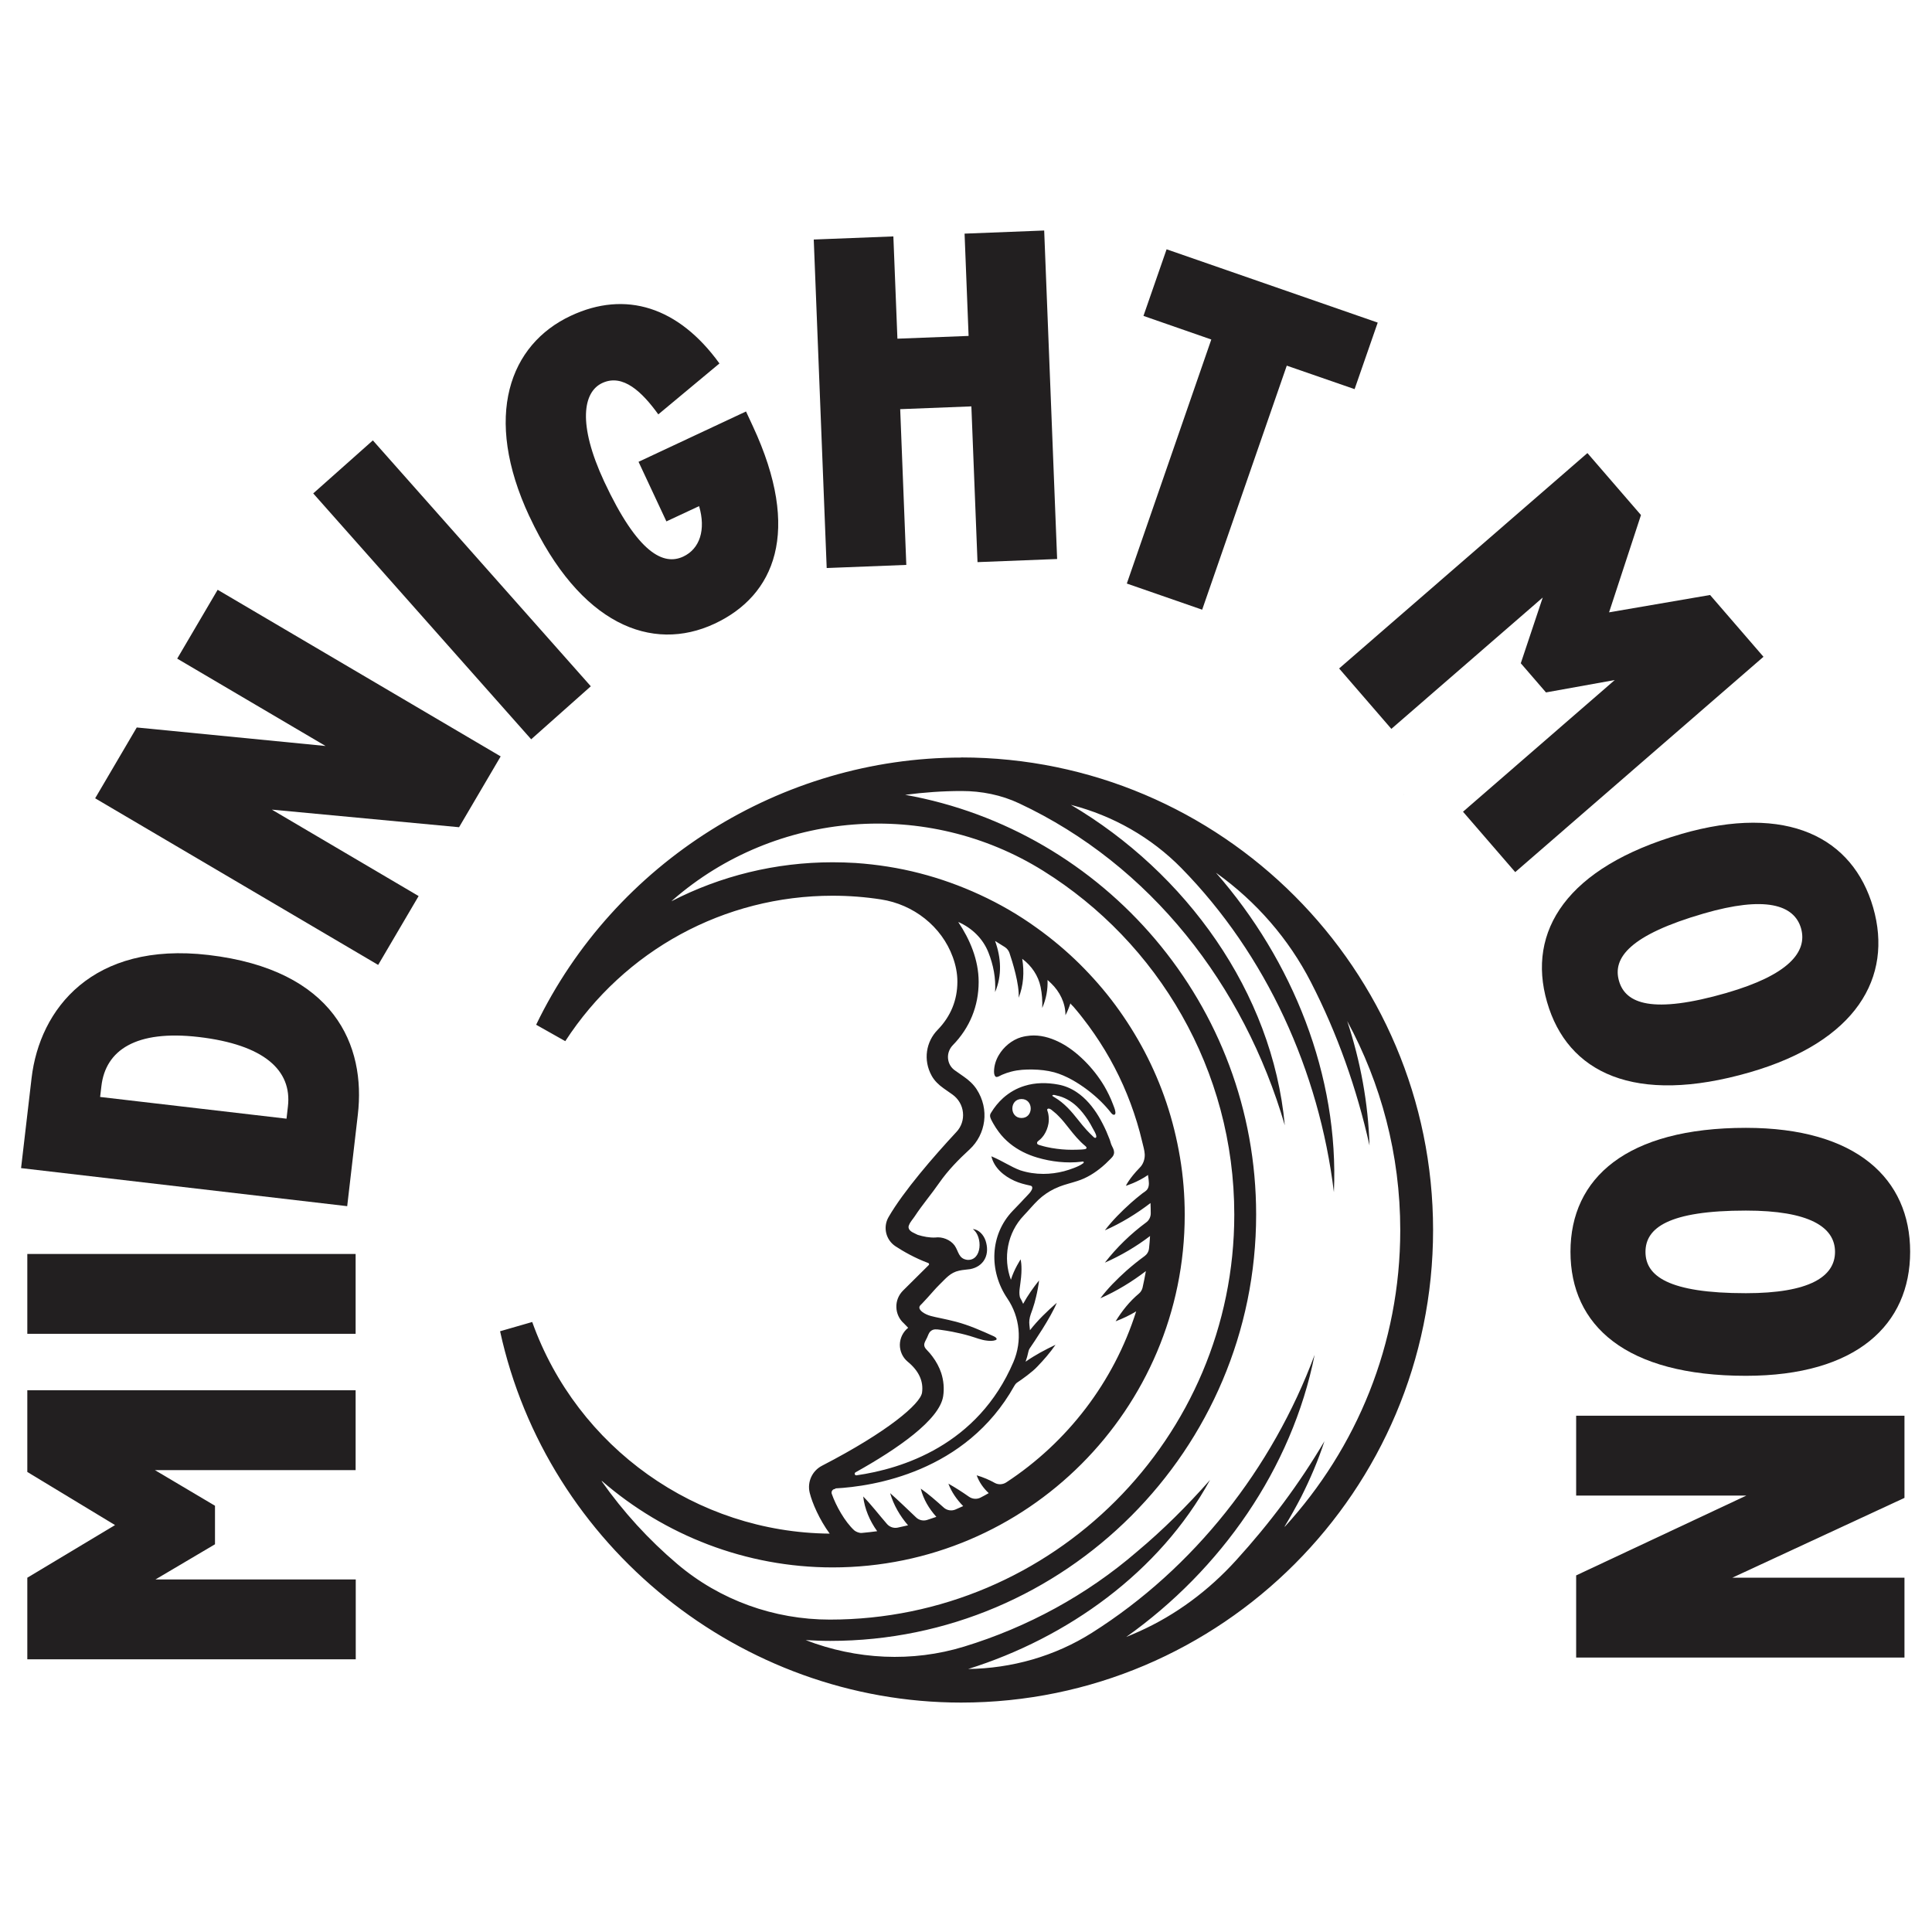
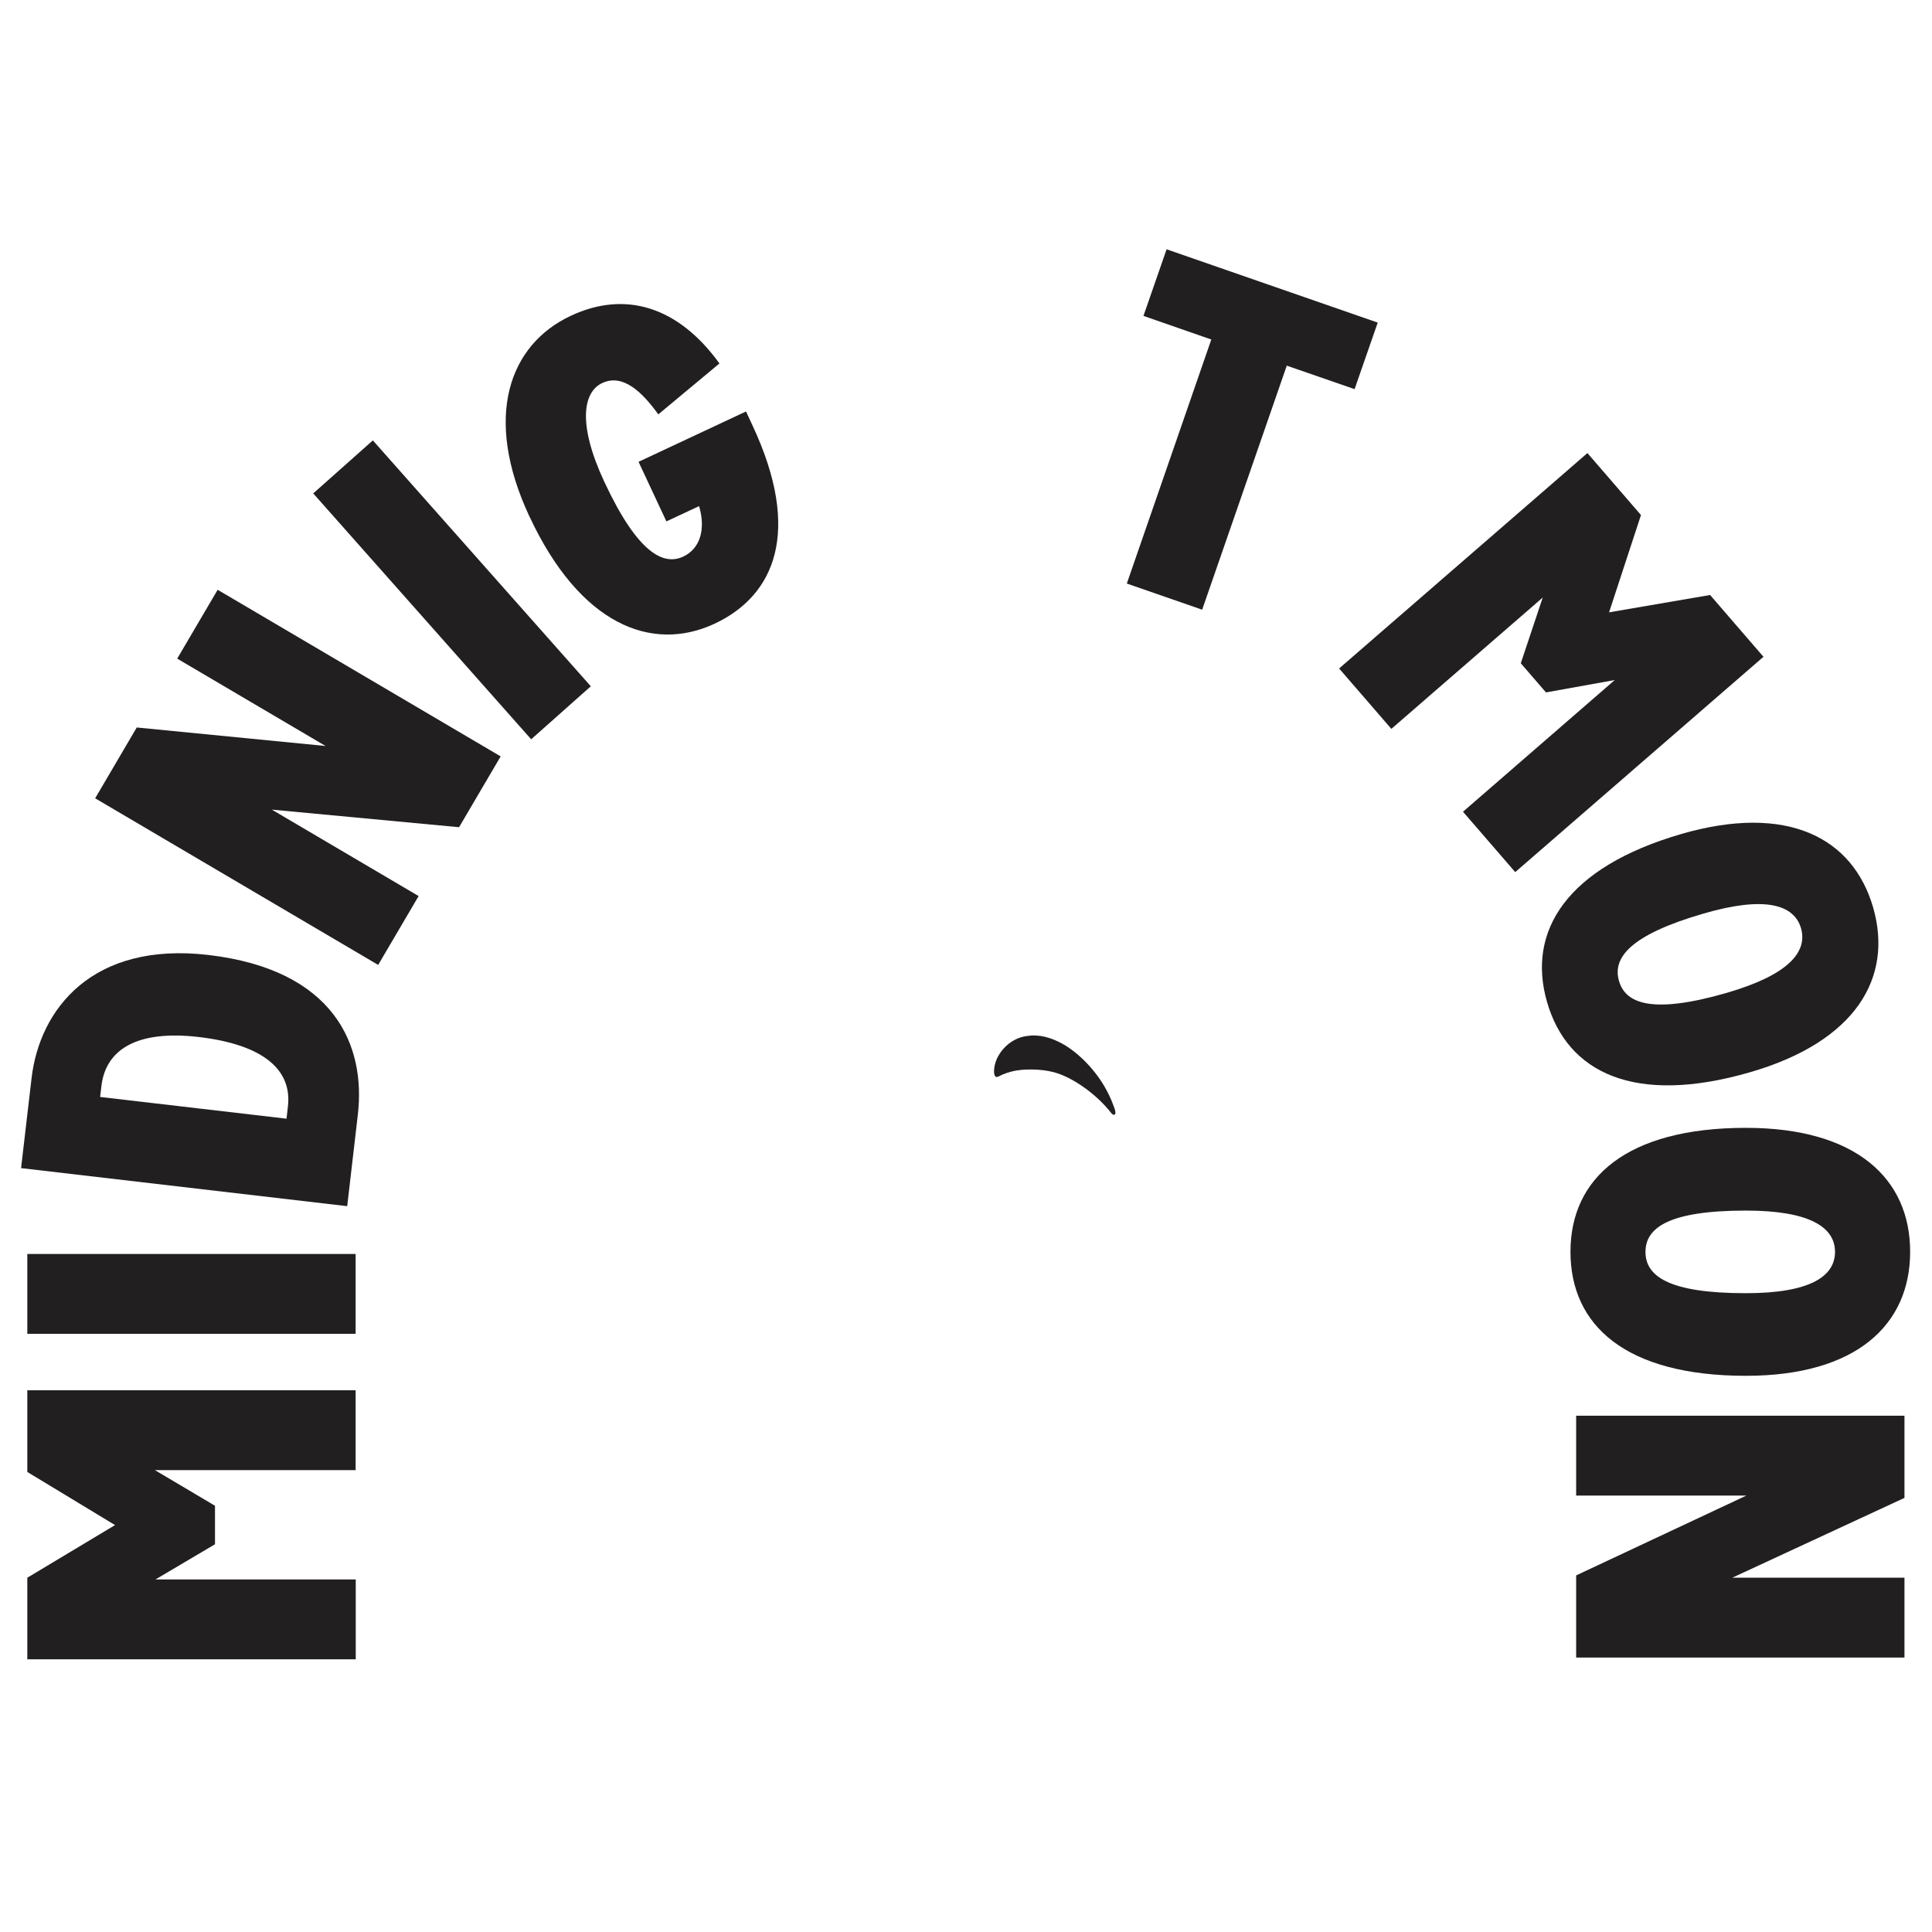
<svg xmlns="http://www.w3.org/2000/svg" width="500" zoomAndPan="magnify" viewBox="0 0 375 375" height="500" preserveAspectRatio="xMidYMid meet" version="1.0">
  <defs>
    <clipPath id="5bbdf9cbb1">
-       <path d="M 97 147 L 279 147 L 279 330.492 L 97 330.492 Z M 97 147 " clip-rule="nonzero" />
-     </clipPath>
+       </clipPath>
    <clipPath id="72a64eb360">
      <path d="M 4.047 185 L 70 185 L 70 235 L 4.047 235 Z M 4.047 185 " clip-rule="nonzero" />
    </clipPath>
    <clipPath id="14c8cdb700">
-       <path d="M 157 44.742 L 206 44.742 L 206 111 L 157 111 Z M 157 44.742 " clip-rule="nonzero" />
-     </clipPath>
+       </clipPath>
    <clipPath id="5fce598ed3">
      <path d="M 304 218 L 370.797 218 L 370.797 268 L 304 268 Z M 304 218 " clip-rule="nonzero" />
    </clipPath>
  </defs>
  <g clip-path="url(#5bbdf9cbb1)">
    <path fill="#221f20" d="M 186.594 147.043 C 151.668 147.043 119.277 167.391 104.066 198.902 L 109.719 202.09 C 121.203 184.414 140.609 173.859 161.605 173.859 C 164.812 173.859 167.953 174.105 171.004 174.578 C 177.285 175.543 182.758 179.789 184.934 185.762 C 185.492 187.289 185.828 188.883 185.828 190.523 C 185.828 194.141 184.527 197.285 181.996 199.891 C 179.75 202.18 179.145 205.73 180.828 208.785 C 181.367 209.773 182.219 210.582 183.137 211.23 L 184.867 212.445 C 186.008 213.254 186.773 214.535 186.906 215.926 C 187.062 217.316 186.594 218.711 185.629 219.723 C 181.23 224.461 175.375 231.199 172.461 236.25 C 171.34 238.207 171.945 240.676 173.828 241.91 C 175.266 242.855 177.555 244.18 180.156 245.145 C 180.199 245.145 180.312 245.211 180.336 245.371 C 180.336 245.504 180.266 245.551 180.246 245.57 L 175.266 250.512 C 174.414 251.367 173.941 252.535 173.984 253.727 C 174.008 254.914 174.547 256.082 175.445 256.867 L 176.273 257.723 C 175.266 258.531 174.68 259.723 174.66 261.023 C 174.66 262.281 175.199 263.473 176.16 264.281 C 178.359 266.078 179.281 268.121 178.965 270.32 C 178.629 272.477 172.414 277.848 159.562 284.492 C 157.633 285.48 156.648 287.66 157.164 289.75 C 157.633 291.68 159.047 294.961 161.043 297.676 C 135.18 297.453 112.031 281.012 103.305 256.598 L 97.066 258.395 C 106.176 300.148 143.816 330.469 186.547 330.469 C 237.062 330.469 278.16 289.324 278.16 238.746 C 278.16 188.164 237.062 147.02 186.547 147.02 Z M 162.188 288.895 C 169.297 288.516 187.469 285.84 196.891 268.977 C 197.047 268.707 197.227 268.48 197.473 268.324 C 198.324 267.762 200.387 266.301 201.352 265.246 C 202.609 263.945 203.82 262.551 204.875 261.023 C 202.855 261.988 200.883 263.023 199.066 264.305 C 199.289 263.652 199.492 262.977 199.625 262.305 C 199.672 262.102 199.738 261.922 199.852 261.742 C 200.637 260.598 203.934 255.77 205.121 252.871 C 203.238 254.512 201.441 256.238 199.918 258.195 C 199.871 257.52 199.715 256.891 199.805 256.195 C 199.895 255.434 200.188 254.781 200.434 254.062 C 200.703 253.297 200.926 252.488 201.105 251.703 C 201.242 251.188 201.332 250.648 201.441 250.109 C 201.488 249.84 201.531 249.57 201.578 249.301 C 201.598 249.164 201.621 249.031 201.645 248.875 C 201.645 248.785 201.645 248.582 201.688 248.516 C 200.547 249.953 199.469 251.457 198.594 253.074 C 198.48 252.828 198.371 252.578 198.258 252.355 C 198.145 252.129 197.988 251.93 197.941 251.68 C 197.832 251.164 197.852 250.625 197.922 250.086 C 198.012 249.367 198.121 248.648 198.191 247.93 C 198.414 245.57 198.102 244.449 198.102 244.449 C 198.102 244.449 196.844 246.336 196.215 248.402 C 194.645 244.18 195.52 239.262 198.727 235.914 C 199.672 234.926 200.547 233.848 201.531 232.906 C 202.453 232.027 203.508 231.309 204.648 230.75 C 204.988 230.59 205.344 230.434 205.684 230.301 C 206.805 229.871 207.992 229.602 209.137 229.223 C 210.93 228.66 212.523 227.648 213.938 226.461 C 214.387 226.078 214.812 225.695 215.215 225.27 C 215.664 224.82 216.227 224.395 216.246 223.695 C 216.246 223.227 216.023 222.82 215.82 222.418 C 215.598 221.988 215.531 221.539 215.352 221.09 C 215.148 220.598 214.945 220.082 214.746 219.609 C 214.297 218.598 213.801 217.633 213.242 216.688 C 212.141 214.871 210.75 213.164 208.957 211.973 C 207.879 211.254 206.668 210.738 205.391 210.512 C 203.238 210.109 200.992 210.109 198.887 210.762 C 197.336 211.23 195.926 212.039 194.715 213.117 C 193.793 213.949 193.008 214.914 192.359 215.992 C 192.27 216.129 192.199 216.262 192.18 216.418 C 192.09 216.914 192.559 217.633 192.785 218.059 C 193.098 218.621 193.457 219.16 193.84 219.676 C 194.465 220.531 195.207 221.293 196.035 221.969 C 197.586 223.227 199.422 224.125 201.332 224.684 C 204.043 225.492 207.074 225.832 209.875 225.492 C 209.988 225.492 210.191 225.402 210.305 225.492 C 210.438 225.605 210.305 225.742 210.215 225.809 C 209.676 226.211 209.07 226.461 208.441 226.707 C 207.812 226.953 207.164 227.156 206.512 227.336 C 205.211 227.672 203.863 227.852 202.52 227.852 C 200.992 227.852 199.492 227.629 198.031 227.156 C 196.148 226.461 194.645 225.359 192.426 224.438 C 192.965 226.707 194.871 228.277 196.91 229.199 C 197.898 229.648 198.906 229.895 199.961 230.121 C 200.098 230.141 200.254 230.211 200.32 230.344 C 200.387 230.48 200.367 230.66 200.32 230.816 C 200.117 231.332 199.691 231.738 199.312 232.141 C 198.93 232.547 198.547 232.926 198.191 233.332 C 197.652 233.895 197.113 234.453 196.574 235.016 C 192.109 239.664 191.91 246.695 195.52 252.02 C 197.988 255.656 198.438 260.281 196.711 264.348 C 189.801 280.543 175.039 285.102 166.246 286.359 C 165.91 286.402 165.754 285.953 166.066 285.773 C 174.234 281.215 182.375 275.578 183.07 270.996 C 183.297 269.492 183.16 267.965 182.691 266.504 C 182.309 265.359 181.727 264.281 180.984 263.293 C 180.672 262.867 180.312 262.438 179.93 262.059 C 179.551 261.676 179.281 261.27 179.438 260.711 C 179.551 260.328 179.797 259.969 179.953 259.609 C 180.156 259.184 180.266 258.711 180.625 258.395 C 181.164 257.902 181.816 258.016 182.465 258.105 C 183.25 258.215 184.035 258.328 184.82 258.484 C 185.988 258.711 187.133 258.98 188.273 259.316 C 189.375 259.633 190.449 260.102 191.574 260.215 C 192.109 260.281 192.695 260.305 193.211 260.125 C 193.77 259.922 193.211 259.52 192.918 259.383 C 190.539 258.305 188.117 257.227 185.582 256.555 C 184.551 256.285 183.52 256.059 182.465 255.836 C 181.254 255.566 179.996 255.41 178.988 254.625 C 178.742 254.422 178.449 254.129 178.449 253.793 C 178.449 253.457 178.742 253.254 178.965 253.027 C 179.324 252.625 179.707 252.242 180.066 251.84 C 180.828 251.008 181.547 250.133 182.352 249.344 C 183.586 248.156 184.418 247.008 186.188 246.629 C 186.883 246.469 187.602 246.449 188.32 246.336 C 189.508 246.109 190.562 245.48 191.145 244.383 C 191.73 243.281 191.684 242 191.305 240.832 C 190.945 239.711 189.98 238.633 188.836 238.566 C 190.789 240.004 190.629 244.742 187.758 244.539 C 186.031 244.312 186.098 242.922 185.293 241.754 C 184.461 240.609 182.848 240.004 181.523 240.203 C 180.379 240.25 179.234 240.023 178.137 239.688 C 177.574 239.375 176.52 239.082 176.363 238.34 C 176.32 238.137 176.363 237.938 176.453 237.758 C 176.699 237.129 177.215 236.609 177.574 236.051 C 179.035 233.824 180.762 231.828 182.332 229.559 C 184.012 227.156 186.055 225.066 188.207 223.09 C 191.348 220.172 192.109 215.32 189.555 211.41 C 188.926 210.445 188.027 209.637 187.086 208.984 L 185.359 207.773 C 184.574 207.234 184.102 206.402 184.012 205.461 C 183.922 204.516 184.262 203.574 184.934 202.875 C 188.23 199.508 189.957 195.262 189.957 190.59 C 189.957 186.281 188.23 182.305 186.008 178.98 L 186.055 178.98 C 188.656 180.125 190.789 182.191 191.84 184.844 C 192.805 187.27 193.32 189.852 193.145 192.566 C 194.535 189.312 194.309 185.852 193.145 182.641 C 193.66 182.957 194.488 183.473 195.051 183.832 C 195.453 184.102 195.766 184.484 195.926 184.934 C 196.508 186.66 197.898 191.086 197.719 193.668 C 198.66 191.309 198.84 188.66 198.414 186.121 L 198.438 186.121 C 200.23 187.469 201.531 189.379 201.98 191.559 C 202.25 192.883 202.363 194.254 202.293 195.645 C 203.078 193.871 203.395 192.051 203.328 190.211 C 203.574 190.434 203.797 190.637 204.023 190.859 C 205.703 192.477 206.805 194.68 206.805 197.016 C 206.805 197.016 206.805 197.039 206.805 197.059 C 207.184 196.34 207.5 195.555 207.77 194.746 C 207.746 194.812 208.305 195.352 208.375 195.422 C 208.574 195.668 208.777 195.891 208.98 196.141 C 209.383 196.633 209.785 197.105 210.168 197.621 C 210.953 198.609 211.695 199.645 212.41 200.676 C 213.848 202.766 215.172 204.941 216.336 207.188 C 217.527 209.457 218.559 211.793 219.453 214.195 C 220.352 216.621 221.113 219.094 221.699 221.609 C 221.879 222.395 222.148 223.227 222.191 224.035 C 222.238 224.977 221.898 225.988 221.227 226.641 C 219.117 228.816 218.535 230.164 218.535 230.164 C 218.535 230.164 220.824 229.469 222.844 228.055 C 222.797 228.098 222.934 228.773 222.934 228.863 C 222.953 229.133 223 229.422 223 229.691 C 223 230.074 222.934 230.457 222.73 230.793 C 222.504 231.152 222.059 231.398 221.719 231.648 C 220.957 232.254 220.195 232.859 219.477 233.512 C 217.66 235.152 215.934 236.859 214.453 238.812 C 217.617 237.418 220.578 235.602 223.312 233.512 C 223.336 234.184 223.359 234.836 223.359 235.512 C 223.359 236.184 223.043 236.859 222.484 237.262 C 219.477 239.484 216.762 242.113 214.453 245.078 C 217.57 243.707 220.508 241.98 223.223 239.914 C 223.18 240.723 223.113 241.531 223.023 242.34 C 222.953 242.945 222.641 243.461 222.148 243.82 C 220.914 244.719 219.746 245.66 218.602 246.672 C 216.785 248.312 215.059 250.02 213.578 251.996 C 216.742 250.602 219.68 248.805 222.414 246.719 C 222.215 247.816 222.012 248.895 221.766 249.953 C 221.652 250.402 221.406 250.805 221.047 251.098 C 219.254 252.602 217.797 254.422 216.539 256.465 C 217.953 255.926 219.277 255.297 220.531 254.535 C 216.18 268.277 207.141 279.98 195.32 287.727 C 194.668 288.156 193.793 288.223 193.098 287.84 C 192.02 287.234 190.855 286.738 189.574 286.359 C 190.07 287.727 190.898 288.875 191.91 289.816 C 191.395 290.109 190.879 290.402 190.34 290.672 C 189.621 291.051 188.746 290.984 188.074 290.512 C 186.793 289.613 185.473 288.762 184.082 287.977 C 184.688 289.613 185.719 291.074 186.953 292.332 C 186.457 292.559 185.941 292.781 185.426 293.008 C 184.664 293.32 183.766 293.164 183.16 292.602 C 181.68 291.277 180.176 289.953 178.719 288.941 C 179.234 291.031 180.336 292.848 181.746 294.422 C 181.141 294.625 180.535 294.824 179.93 295.027 C 179.191 295.254 178.383 295.074 177.82 294.535 C 176.16 292.961 174.523 291.367 172.773 289.816 C 173.449 292.129 174.68 294.242 176.25 296.062 C 175.578 296.219 174.906 296.375 174.234 296.512 C 173.469 296.668 172.684 296.398 172.168 295.812 C 170.621 294.039 169.164 292.109 167.547 290.469 C 167.816 292.848 168.805 295.184 170.262 297.207 C 169.277 297.34 168.289 297.453 167.277 297.543 C 166.809 297.59 166.18 297.34 165.82 297.051 C 163.98 295.363 162.254 292.266 161.445 289.953 C 161.289 289.504 161.605 289.031 162.074 289.008 Z M 203.508 216.418 C 203.461 216.148 203.418 215.879 203.305 215.609 C 203.281 215.52 203.238 215.43 203.258 215.363 C 203.258 215.32 203.305 215.273 203.328 215.25 C 203.395 215.207 203.461 215.16 203.551 215.184 C 203.91 215.184 204.223 215.543 204.492 215.746 C 204.875 216.039 205.211 216.352 205.547 216.711 C 206.242 217.406 206.848 218.195 207.453 218.957 C 208.441 220.215 209.449 221.449 210.684 222.461 C 210.797 222.551 210.93 222.688 210.887 222.844 C 210.863 222.957 210.73 223.023 210.617 223.047 C 210.102 223.137 209.562 223.137 209.047 223.156 C 207.746 223.203 206.422 223.156 205.121 222.977 C 204.426 222.887 203.754 222.777 203.078 222.617 C 202.742 222.527 202.406 222.461 202.07 222.348 C 201.801 222.258 201.172 222.191 201.309 221.742 C 201.352 221.586 201.488 221.496 201.621 221.383 C 202.027 221.09 202.34 220.711 202.633 220.305 C 203.078 219.633 203.371 218.867 203.508 218.082 C 203.598 217.52 203.598 216.957 203.508 216.418 Z M 204.246 212.668 C 204.246 212.668 204.27 212.578 204.402 212.535 C 204.605 212.488 204.852 212.578 205.031 212.625 C 206.559 212.918 207.926 213.727 209.047 214.781 C 209.875 215.566 210.57 216.488 211.199 217.43 C 211.516 217.926 211.805 218.441 212.074 218.957 C 212.32 219.453 212.727 219.992 212.793 220.551 C 212.793 220.641 212.793 220.754 212.703 220.82 C 212.637 220.891 212.523 220.867 212.434 220.82 C 212.344 220.777 212.277 220.711 212.211 220.641 C 211.785 220.238 211.355 219.812 210.953 219.383 C 210.371 218.754 209.855 218.105 209.316 217.43 C 207.969 215.723 206.602 214.129 204.719 213.008 C 204.605 212.938 204.246 212.758 204.223 212.625 Z M 198.281 217.004 C 195.902 217.004 195.902 213.32 198.281 213.32 C 200.656 213.32 200.656 217.004 198.281 217.004 Z M 116.832 287.457 C 129.012 298.016 144.801 304.234 161.605 304.234 C 199.289 304.234 229.953 273.535 229.953 235.801 C 229.953 232.074 229.66 228.324 229.035 224.641 C 228.426 221.023 227.555 217.477 226.387 213.996 C 225.242 210.582 223.809 207.258 222.148 204.09 C 220.488 200.945 218.582 197.914 216.473 195.062 C 214.363 192.207 212.008 189.535 209.496 187.043 C 206.938 184.527 204.18 182.215 201.262 180.125 C 197.785 177.609 194.062 175.453 190.16 173.656 C 186.414 171.93 182.531 170.535 178.539 169.504 C 174.457 168.445 170.285 167.797 166.066 167.504 C 164.586 167.414 163.086 167.367 161.605 167.367 C 150.523 167.367 139.844 170.02 130.312 174.938 C 130.402 174.848 130.492 174.781 130.582 174.691 C 150.613 157.238 179.977 154.973 202.496 169.031 C 224.75 182.91 239.574 207.637 239.574 235.758 C 239.574 279.105 204.359 314.363 161.066 314.363 C 150.254 314.363 139.734 310.59 131.477 303.586 C 125.938 298.891 120.98 293.477 116.785 287.504 Z M 249.332 296.309 C 250.457 294.445 251.531 292.535 252.543 290.582 C 254.312 287.078 255.863 283.461 257.074 279.734 C 252.184 288.043 246.395 295.746 239.934 302.844 C 234.641 308.684 228.25 313.465 221.07 316.68 C 220.262 317.039 219.434 317.398 218.602 317.734 C 236.953 304.707 250.746 285.102 255.168 262.977 C 246.934 285.078 231.746 304.414 211.941 316.926 C 204.738 321.484 196.371 323.844 187.848 323.953 C 187.848 323.953 187.895 323.953 187.918 323.953 C 207.184 317.914 225.062 305.156 234.867 287.258 C 230.426 292.289 225.758 296.938 220.711 301.16 C 210.93 309.605 199.422 315.848 187.152 319.598 C 177.059 322.699 166.203 322.137 156.379 318.34 C 157.969 318.43 159.539 318.496 161.156 318.496 C 206.734 318.496 243.816 281.371 243.816 235.734 C 243.816 195.062 214.363 161.191 175.691 154.273 C 179.301 153.805 182.957 153.535 186.66 153.535 C 190.52 153.535 194.355 154.297 197.832 155.938 C 223.312 167.887 241.438 191.176 249.379 218.418 C 246.977 192.5 230.133 169.367 207.836 156.207 L 207.969 156.25 C 216.047 158.34 223.449 162.539 229.301 168.492 C 245.789 185.312 256.039 207.84 258.91 231.398 C 259.922 208.762 250.902 186.438 236.031 169.414 L 236.168 169.504 C 243.84 175.004 250.141 182.238 254.449 190.637 C 259.586 200.633 263.355 211.32 265.82 222.328 C 265.574 214.129 264.07 205.977 261.492 198.184 C 268.043 210.266 271.789 224.078 271.789 238.766 C 271.789 260.934 263.285 281.125 249.402 296.309 Z M 249.332 296.309 " fill-opacity="1" fill-rule="nonzero" />
  </g>
  <path fill="#221f20" d="M 198.258 201.305 C 196.418 201.844 194.824 203.168 193.859 204.809 C 193.301 205.75 192.965 206.828 192.941 207.906 C 192.941 208.289 192.965 208.695 193.23 208.965 C 193.5 209.234 194.219 208.715 194.512 208.605 C 195.094 208.355 195.676 208.156 196.305 207.996 C 197.676 207.637 199.066 207.57 200.457 207.594 C 201.848 207.617 203.258 207.773 204.629 208.133 C 206.961 208.785 209.227 210.152 211.156 211.613 C 212.836 212.895 214.387 214.375 215.688 216.039 C 215.844 216.238 216.113 216.465 216.336 216.352 C 216.516 216.262 216.516 216.016 216.492 215.812 C 216.426 215.25 216.18 214.781 216 214.266 C 215.551 213.074 214.992 211.949 214.363 210.852 C 213.285 209.031 211.961 207.348 210.461 205.863 C 208.957 204.383 207.32 203.102 205.457 202.203 C 203.754 201.371 201.867 200.855 199.961 201.012 C 199.402 201.059 198.84 201.148 198.281 201.305 Z M 198.258 201.305 " fill-opacity="1" fill-rule="nonzero" />
  <path fill="#221f20" d="M 5.301 322.09 L 5.301 306.234 L 22.328 296.016 L 5.301 285.707 L 5.301 269.852 L 69.027 269.852 L 69.027 285.348 L 30.066 285.348 L 41.73 292.266 L 41.73 299.742 L 30.176 306.57 L 69.051 306.57 L 69.051 322.07 L 5.301 322.07 Z M 5.301 322.09 " fill-opacity="1" fill-rule="nonzero" />
  <path fill="#221f20" d="M 5.301 243.395 L 69.027 243.395 L 69.027 258.891 L 5.301 258.891 Z M 5.301 243.395 " fill-opacity="1" fill-rule="nonzero" />
  <g clip-path="url(#72a64eb360)">
    <path fill="#221f20" d="M 4.09 226.73 L 6.129 209.254 C 7.699 195.848 17.93 182.73 40.449 185.359 C 64.969 188.234 71.023 202.965 69.453 216.375 L 67.391 234.117 Z M 55.883 214.781 C 56.715 207.727 51.242 202.766 38.566 201.281 C 26.363 199.867 20.488 203.844 19.68 210.828 L 19.434 212.918 L 55.613 217.137 Z M 55.883 214.781 " fill-opacity="1" fill-rule="nonzero" />
  </g>
  <path fill="#221f20" d="M 18.469 154.949 L 26.543 141.203 L 63.195 144.797 L 34.395 127.84 L 42.246 114.477 L 97.18 146.816 L 89.105 160.562 L 52.766 157.148 L 81.254 173.926 L 73.402 187.289 Z M 18.469 154.949 " fill-opacity="1" fill-rule="nonzero" />
  <path fill="#221f20" d="M 60.797 95.77 L 72.371 85.48 L 114.676 133.207 L 103.102 143.496 Z M 60.797 95.77 " fill-opacity="1" fill-rule="nonzero" />
  <path fill="#221f20" d="M 102.766 100.262 C 93.66 80.766 98.93 66.84 110.797 61.293 C 121.43 56.309 131.703 59.562 139.645 70.547 L 127.777 80.43 C 124.68 76.141 120.934 72.457 116.898 74.344 C 113.195 76.07 112.051 82.246 117.277 93.477 C 123.828 107.516 128.832 109.805 132.621 108.031 C 135.828 106.527 137.043 102.844 135.695 98.238 L 129.348 101.203 L 123.941 89.637 L 144.801 79.867 L 146.105 82.676 C 155.703 103.246 150.32 115.621 138.703 121.059 C 126.5 126.762 112.547 121.215 102.766 100.238 Z M 102.766 100.262 " fill-opacity="1" fill-rule="nonzero" />
  <g clip-path="url(#14c8cdb700)">
-     <path fill="#221f20" d="M 157.949 46.492 L 173.402 45.887 L 174.188 65.738 L 188.004 65.203 L 187.223 45.348 L 202.676 44.742 L 205.188 108.504 L 189.734 109.109 L 188.543 78.879 L 174.727 79.418 L 175.914 109.648 L 160.461 110.254 Z M 157.949 46.492 " fill-opacity="1" fill-rule="nonzero" />
-   </g>
+     </g>
  <path fill="#221f20" d="M 226.477 48.402 L 267.414 62.617 L 262.926 75.531 L 249.762 70.973 L 233.34 118.34 L 218.715 113.266 L 235.113 65.898 L 221.945 61.316 L 226.43 48.402 Z M 226.477 48.402 " fill-opacity="1" fill-rule="nonzero" />
  <path fill="#221f20" d="M 308.148 87.977 L 318.512 99.969 L 312.32 118.855 L 331.926 115.488 L 342.289 127.48 L 294.105 169.277 L 283.969 157.555 L 313.422 131.996 L 300.074 134.398 L 295.184 128.738 L 299.445 115.98 L 270.062 141.473 L 259.922 129.75 L 308.105 87.953 Z M 308.148 87.977 " fill-opacity="1" fill-rule="nonzero" />
  <path fill="#221f20" d="M 326.297 161.887 C 346.934 155.914 359.652 162.586 363.578 176.148 C 367.48 189.715 360.281 202.156 339.645 208.133 C 317.258 214.602 304.223 208.223 300.277 194.477 C 296.305 180.73 304.113 168.336 326.32 161.887 Z M 335.18 192.703 C 346.977 189.289 350.902 184.844 349.582 180.191 C 348.234 175.543 342.535 173.883 330.738 177.297 C 316.316 181.473 312.949 185.941 314.25 190.41 C 315.508 194.793 320.668 196.902 335.203 192.703 Z M 335.18 192.703 " fill-opacity="1" fill-rule="nonzero" />
  <g clip-path="url(#5fce598ed3)">
    <path fill="#221f20" d="M 338.879 218.914 C 360.371 218.914 370.758 228.84 370.758 242.965 C 370.758 257.094 360.371 267.043 338.879 267.043 C 315.574 267.043 304.828 257.297 304.828 242.965 C 304.828 228.637 315.754 218.914 338.879 218.914 Z M 338.879 251.008 C 351.172 251.008 356.176 247.816 356.176 242.988 C 356.176 238.16 351.172 234.973 338.879 234.973 C 323.852 234.973 319.387 238.34 319.387 242.988 C 319.387 247.637 323.762 251.008 338.879 251.008 Z M 338.879 251.008 " fill-opacity="1" fill-rule="nonzero" />
  </g>
  <path fill="#221f20" d="M 369.656 274.793 L 369.656 290.738 L 336.234 306.234 L 369.656 306.234 L 369.656 321.73 L 305.93 321.73 L 305.93 305.785 L 338.969 290.289 L 305.93 290.289 L 305.93 274.793 Z M 369.656 274.793 " fill-opacity="1" fill-rule="nonzero" />
  <path fill="#221f20" d="M 272.484 154.23 C 272.484 154.23 272.484 154.207 272.484 154.207 C 272.484 154.207 272.438 154.164 272.438 154.164 C 272.438 154.184 272.484 154.207 272.484 154.254 Z M 272.484 154.23 " fill-opacity="1" fill-rule="nonzero" />
</svg>